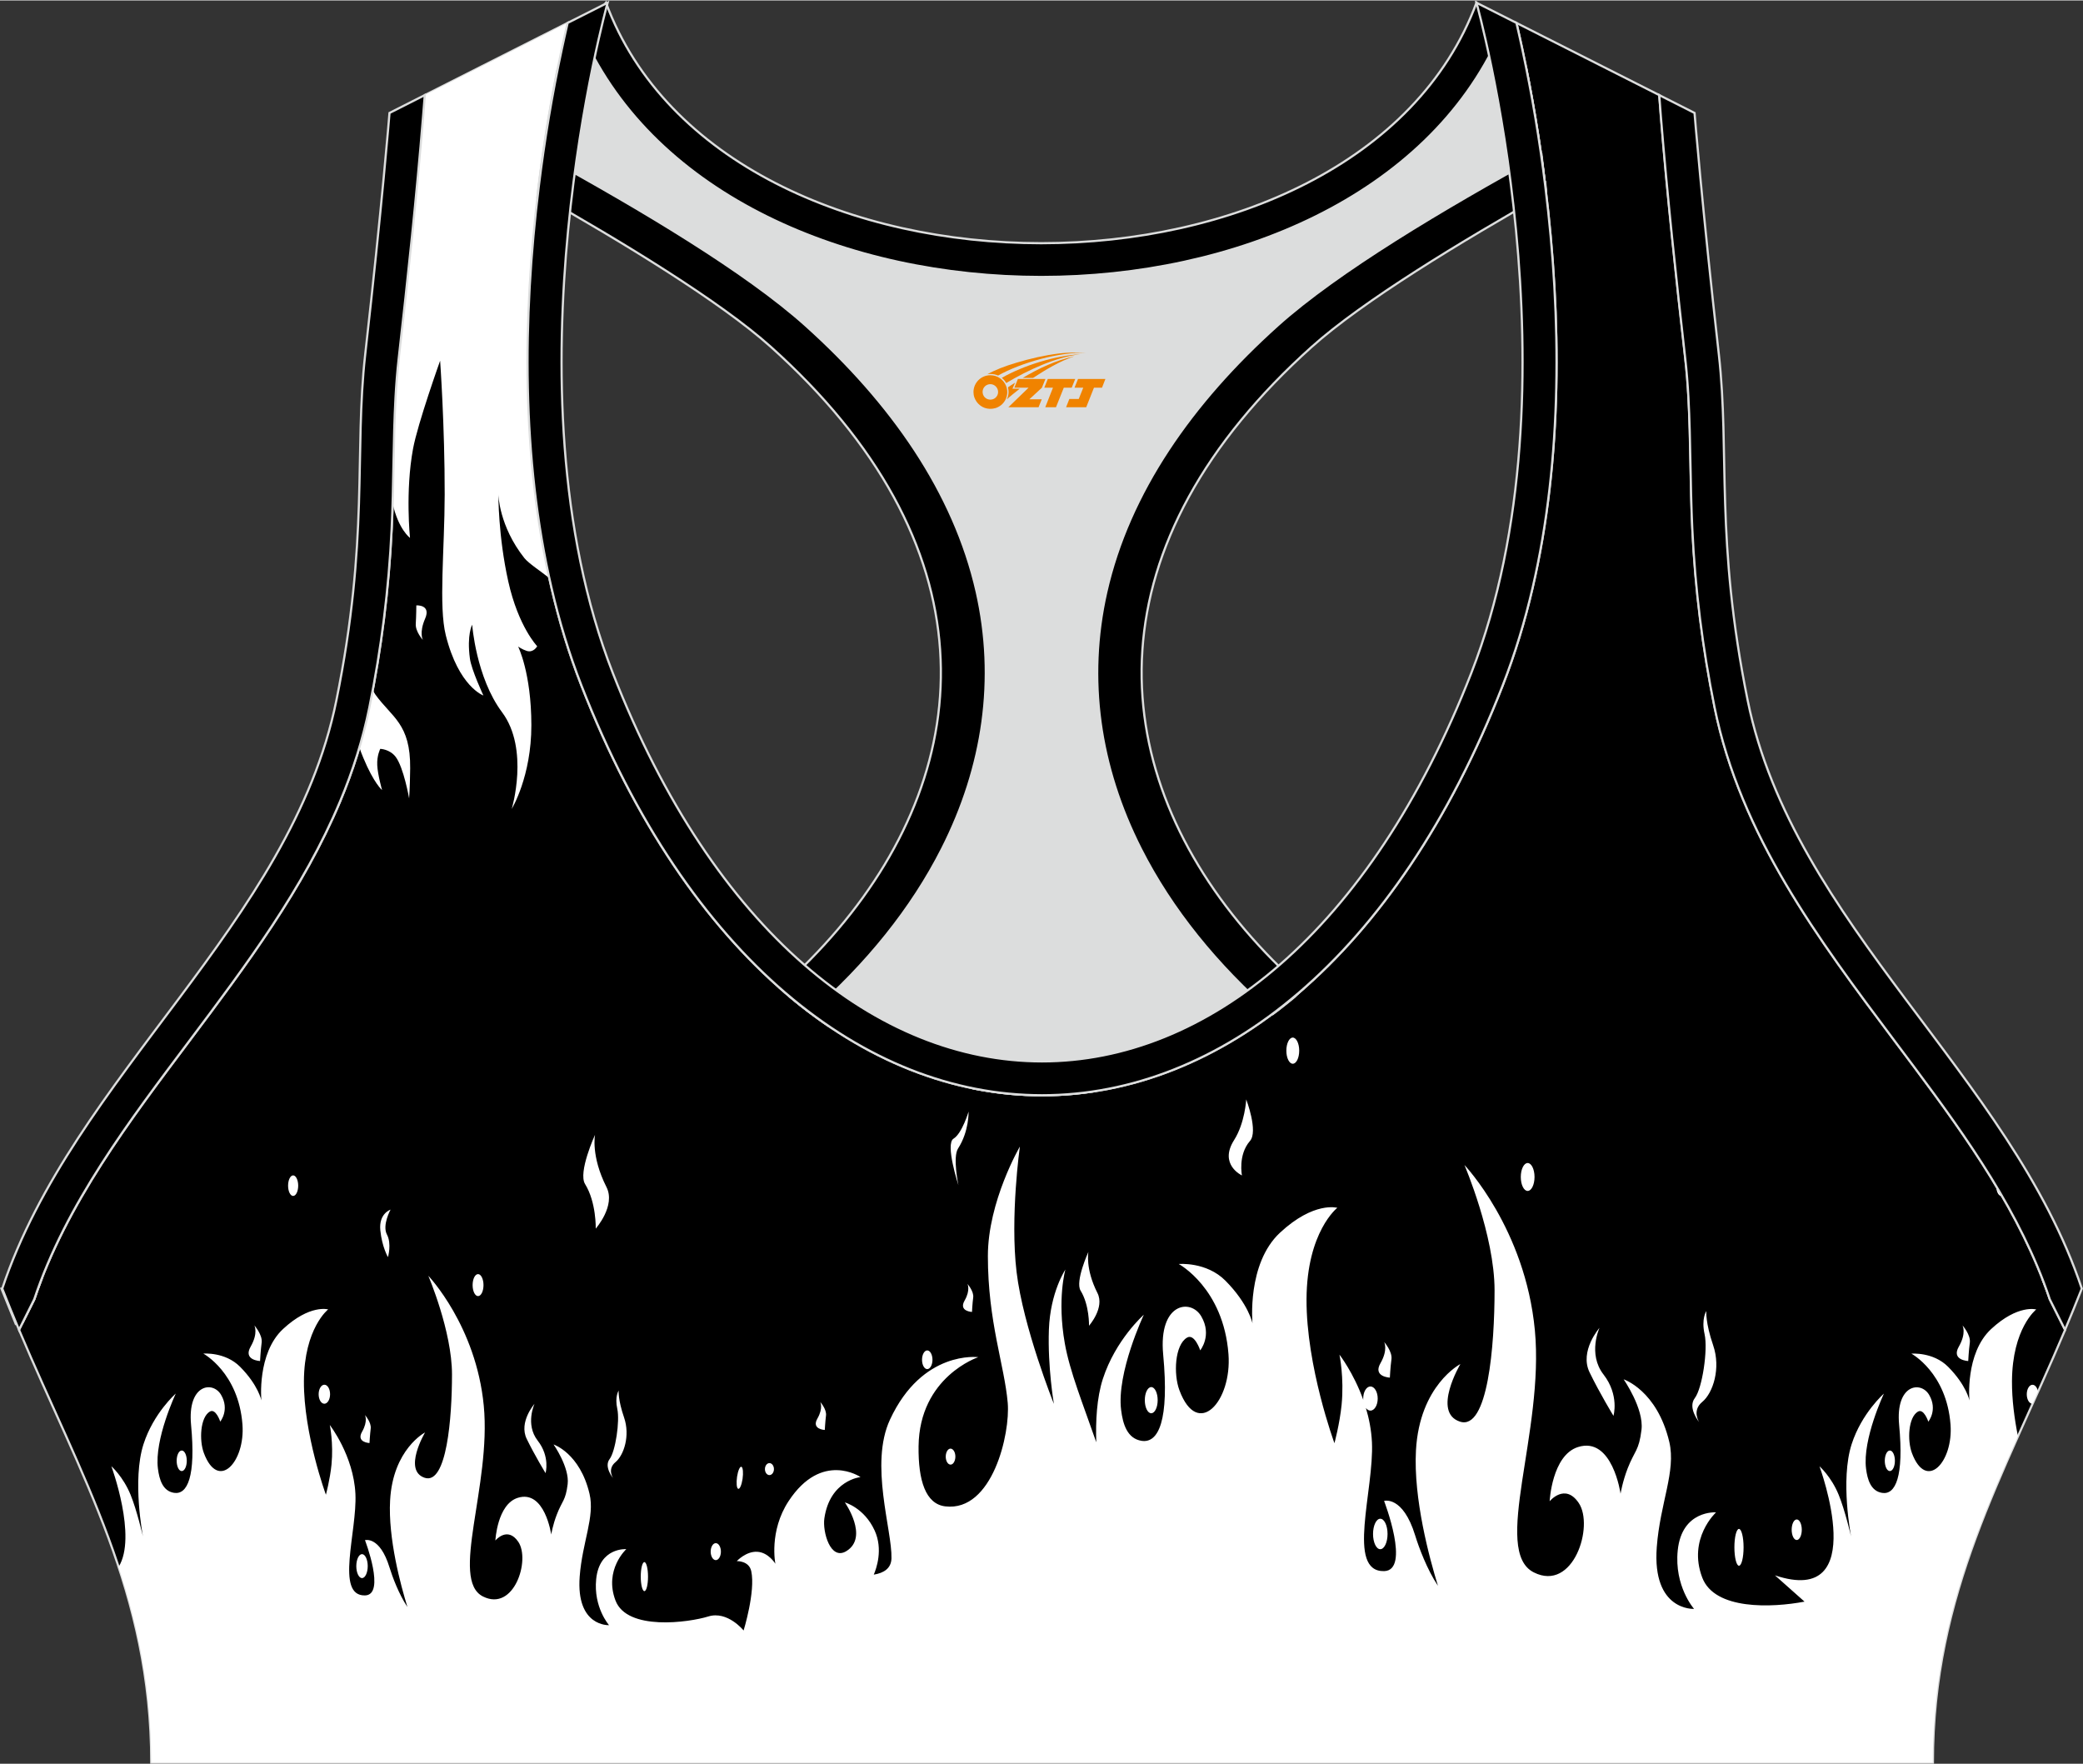
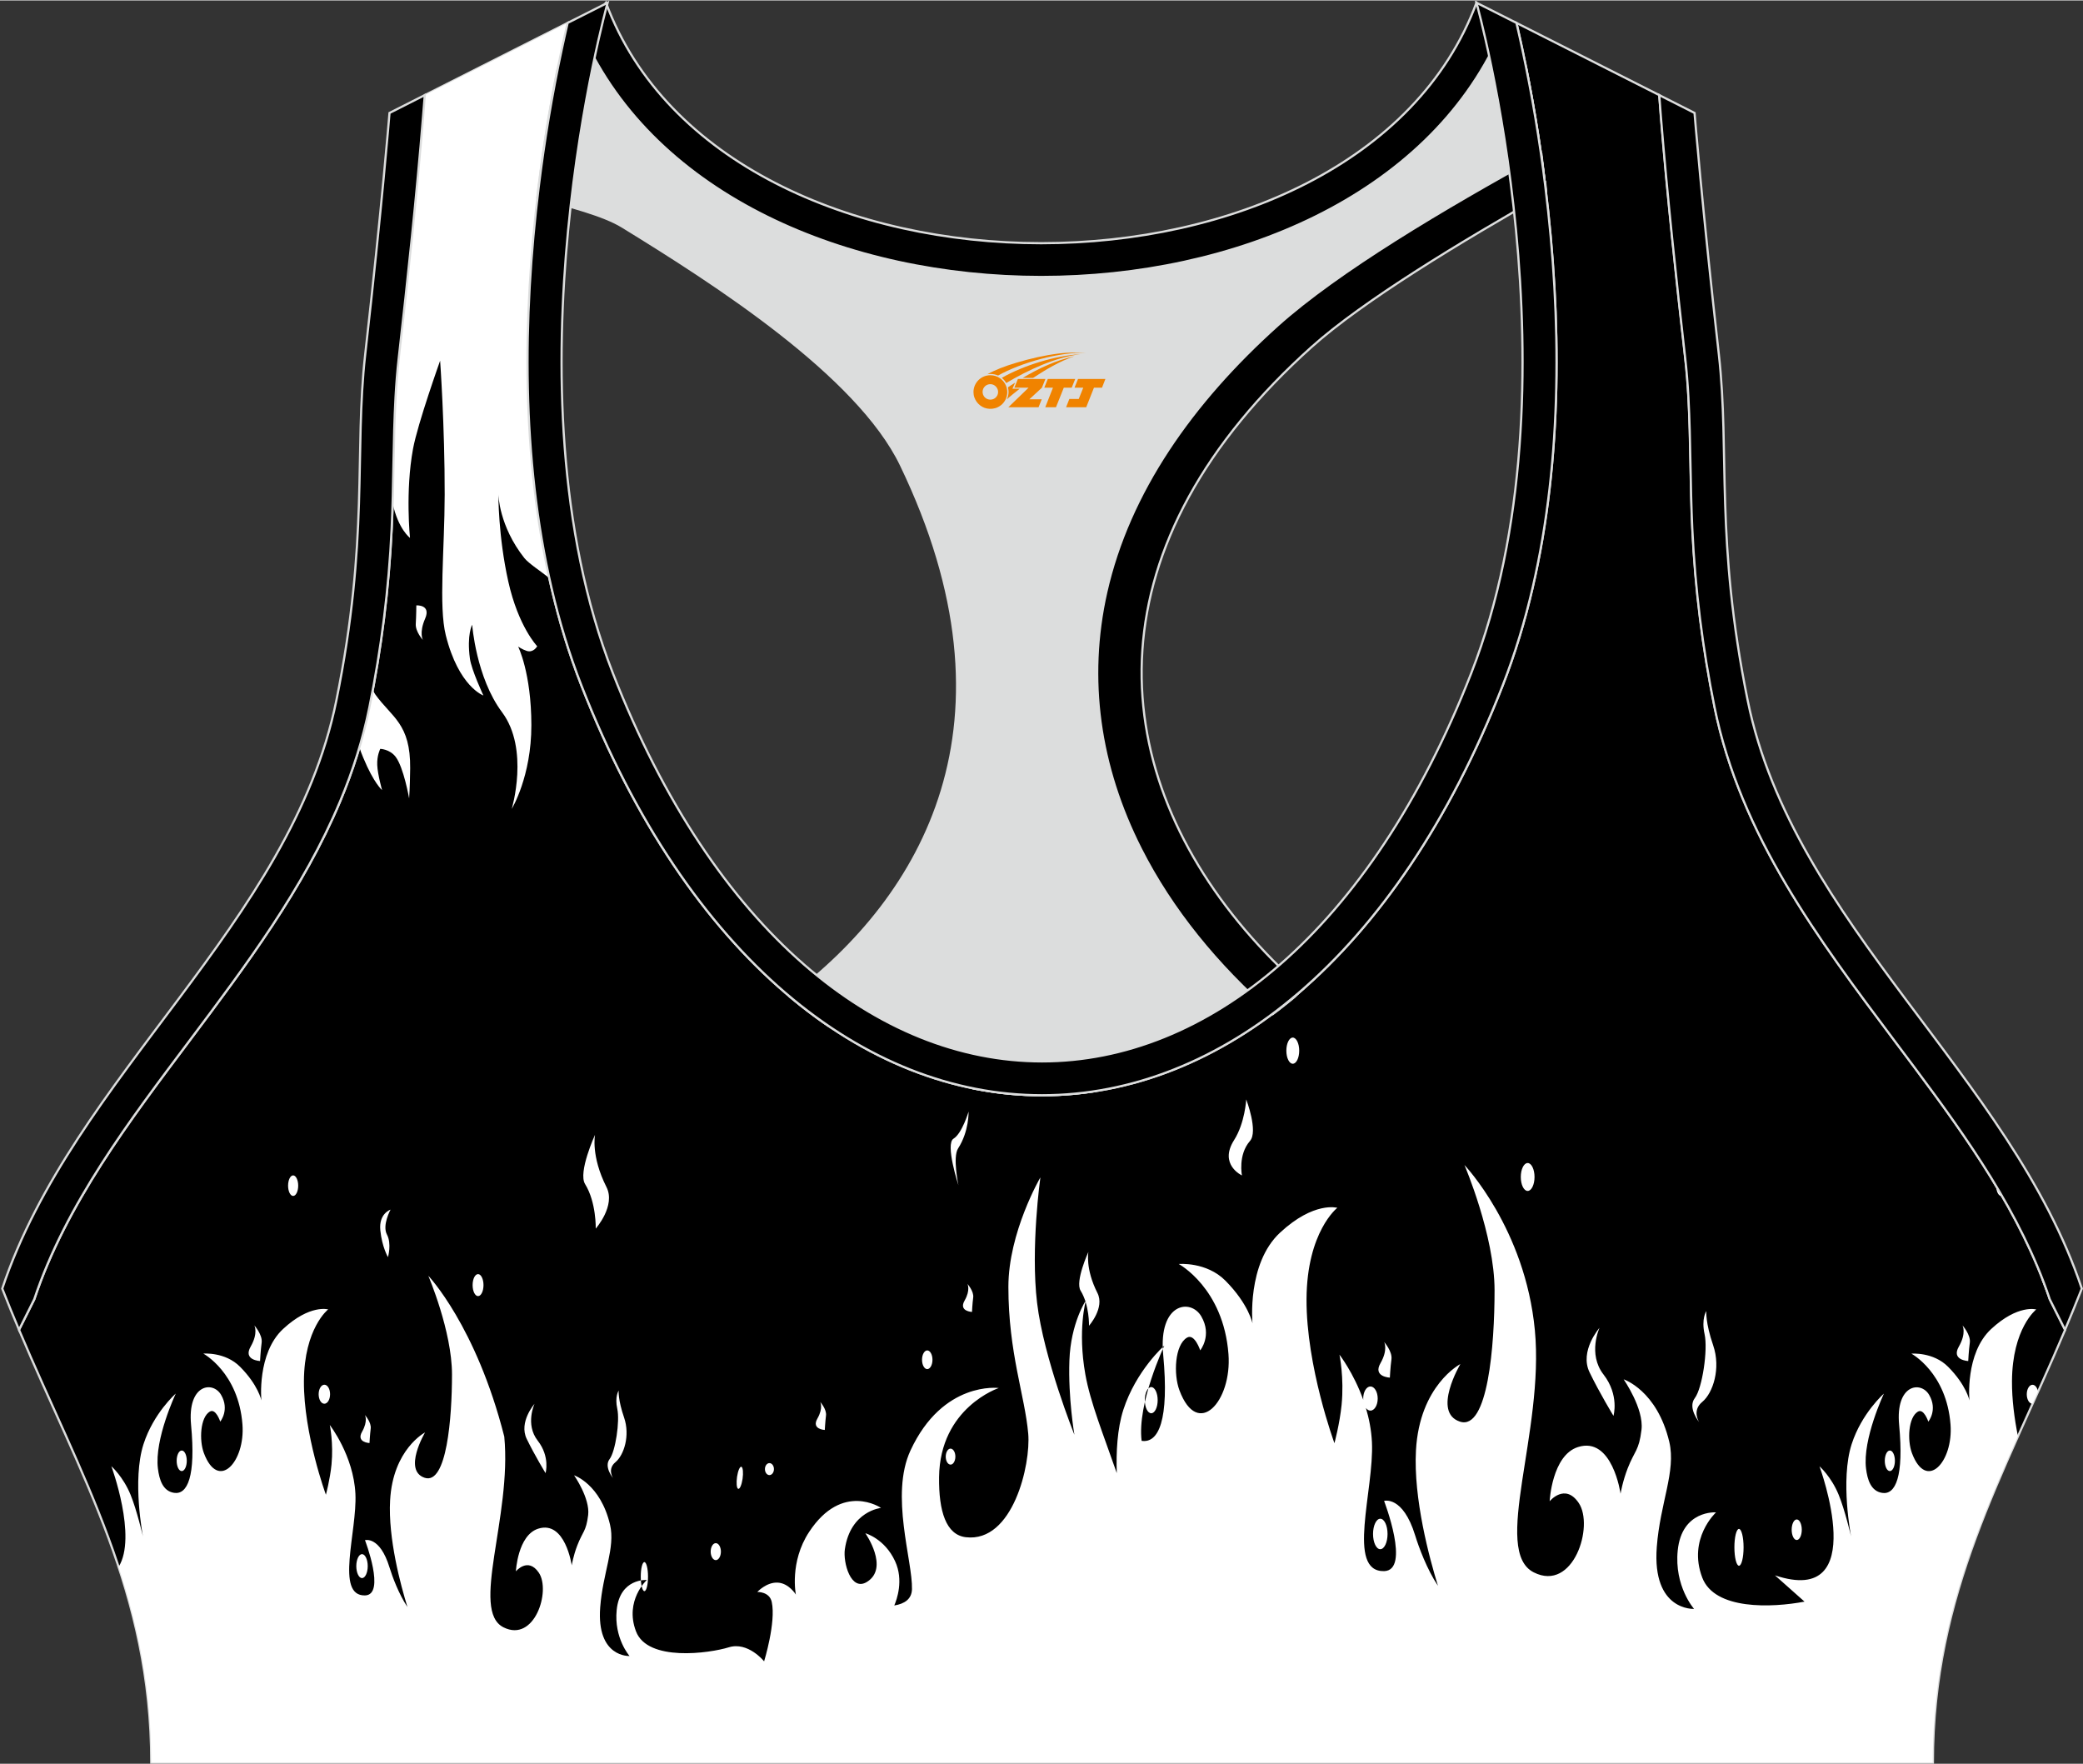
<svg xmlns="http://www.w3.org/2000/svg" version="1.1" id="图层_1" x="0px" y="0px" width="378.8px" height="320.8px" viewBox="0 0 378.95 320.77" enable-background="new 0 0 378.95 320.77" xml:space="preserve">
  <rect x="0" y="0" width="378.95" height="320.77" fill="#333333" stroke="none" />
  <g>
    <path fill-rule="evenodd" clip-rule="evenodd" stroke="#DCDDDD" stroke-width="0.4" stroke-miterlimit="22.926" d="M275.88,4.09   l25.98,13.13l0.3,3.74c1.19,14.71,2.78,29.47,4.44,44.13c0.27,2.35,0.45,4.72,0.58,7.08c0.43,7.96,0.33,15.95,0.71,23.93   c0.52,11,1.86,21.69,4.05,32.49c4.72,23.22,18.82,42.1,32.73,60.65c9.62,12.83,19.79,26.21,26.01,41.09   c0.82,1.96,1.57,3.94,2.24,5.95l2.78,5.55c-11.28,26.72-24.06,47.88-24.06,78.74H189.83h-0.52H27.52   c0-30.86-12.78-52.02-24.06-78.74l2.78-5.55c5.76-17.31,17.41-32.6,28.24-47.04c10.28-13.7,20.75-27.66,27.41-43.56   c2.31-5.52,4.13-11.22,5.32-17.09c2.19-10.79,3.53-21.49,4.05-32.49c0.38-7.97,0.28-15.97,0.71-23.93   c0.13-2.37,0.31-4.73,0.58-7.08c1.66-14.66,3.25-29.42,4.44-44.13l0.3-3.74l25.98-13.13c-0.37,1.57-0.71,3.15-1.05,4.71   c-1.78,8.29-3.18,16.69-4.21,25.1c-2.93,23.86-3.13,49.43,2.32,72.94c1.4,6.05,3.2,12.02,5.46,17.81   c38.8,99.35,128.77,99.35,167.57,0c2.26-5.79,4.06-11.76,5.46-17.81c5.45-23.5,5.26-49.08,2.32-72.94   c-1.03-8.41-2.43-16.81-4.21-25.1C276.59,7.24,276.25,5.67,275.88,4.09z" />
    <g>
-       <path fill-rule="evenodd" clip-rule="evenodd" fill="#FFFFFF" d="M367.11,261.19c-0.63-3.15-1.1-6.65-1.08-9.99    c0.05-9.66,4.41-13.07,4.41-13.07s-3.33-0.96-8.2,3.56c-4.78,4.44-3.95,12.99-3.95,12.99s-0.54-2.75-3.87-6.11    c-2.72-2.75-6.69-2.4-6.69-2.4s6.41,3.44,7.12,12.91c0.51,6.75-4.38,12.21-7.02,5.18c-0.87-2.33-0.67-6.5,1.08-7.54    c1.09-0.65,1.9,1.82,1.9,1.82s1.75-2.13,0.15-4.87c-1.51-2.59-6.15-1.93-5.46,5.45c0.89,9.45-0.67,12.75-3.08,12.38    c-2.07-0.32-2.69-2.42-2.94-4.42c-0.67-5.33,3.25-13.64,3.25-13.64s-4.05,3.55-5.87,9.2c-2.11,6.56-0.1,16.78-0.1,16.78    s-1.12-4.81-2.26-7.58c-1.36-3.32-3.49-5.18-3.49-5.18s9.51,25.73-8.1,19.84l5.38,4.78c-5.93,1.12-16.36,1.57-18.61-4.38    c-2.69-7.09,2.51-11.86,2.51-11.86s-6.22-0.46-6.97,6.93c-0.66,6.53,2.97,10.63,2.97,10.63s-7.66,0.44-6.78-11.25    c0.6-8.01,3.53-13.79,2.28-19.11c-2.22-9.41-8.31-11.4-8.31-11.4s3.71,5.32,3.25,9.17s-1.25,3.78-2.51,7.01    c-0.94,2.42-1.3,4.62-1.3,4.62s-1.48-10.48-7.75-8.48c-4.74,1.51-5.15,9.86-5.15,9.86s2.79-3.39,5.29,0.31    c2.83,4.18-0.97,16.26-8.17,12.63c-7.7-3.87,1.95-25.58,0.19-44.06c-1.76-18.49-12.81-30.05-12.81-30.05s5.48,12.79,5.48,22.8    c0,10.01-1.21,25.58-6.31,23.88c-5.11-1.69,0.09-10.47,0.09-10.47s-7.43,3.85-8.08,15.71c-0.48,8.79,2.45,19.61,4,24.63    c-1.99-2.97-3.48-7-4.14-9.15c-2.25-7.32-5.66-6.29-5.66-6.29s4.88,12.66,0,12.77c-6.93,0.15-1.79-14.73-2.21-23.47    c-0.11-2.21-0.53-4.31-1.1-6.21c0.23,0.3,0.51,0.48,0.83,0.48c0.73,0,1.32-0.98,1.32-2.19s-0.59-2.2-1.32-2.2    c-0.73,0-1.32,0.98-1.32,2.2c0,0.08,0,0.16,0.01,0.23c-1.76-4.92-4.33-8.22-4.33-8.22s0.88,4.17,0.39,9.14    c-0.34,3.4-1.3,6.97-1.3,6.97s-5.14-13.95-5.08-26.22c0.07-12.28,5.6-16.6,5.6-16.6s-4.23-1.23-10.42,4.52    c-6.07,5.64-5.01,16.5-5.01,16.5s-0.68-3.48-4.92-7.76c-3.46-3.49-8.5-3.04-8.5-3.04s8.14,4.37,9.05,16.4    c0.65,8.58-5.57,15.52-8.92,6.58c-1.11-2.96-0.85-8.25,1.37-9.58c1.38-0.83,2.41,2.31,2.41,2.31s2.22-2.71,0.19-6.19    c-1.92-3.29-7.81-2.45-6.93,6.93c1.13,12.01-0.85,16.19-3.92,15.72c-2.63-0.4-3.42-3.08-3.73-5.61    c-0.85-6.78,4.13-17.33,4.13-17.33s-5.14,4.52-7.46,11.69c-1.11,3.46-1.32,7.71-1.19,11.51c-2.42-6.96-4.81-12.84-5.72-17.96    c-1.44-8.1,0.1-13.46,0.1-13.46s-2.76,4.11-3,10.94c-0.24,6.84,0.91,13.5,0.91,13.5s-5.59-13.94-6.79-24s0.6-22.81,0.6-22.81    s-5.82,9.98-5.82,19.91c0,12,3.01,19.81,3.61,26.71c0.48,5.55-2.76,19.86-11.36,18.83c-3.58-0.43-4.93-4.69-4.86-10.92    c0.15-12.68,10.86-16.22,10.86-16.22s-10.16-1.35-16.06,11.36c-3.76,8.1,0.41,20.12,0.27,25.24c-0.05,1.8-1.35,2.66-3.22,2.96    c0.46-1.06,1.74-4.6,0.15-8.05c-1.9-4.13-5.41-5.09-5.41-5.09s4.42,6.3,0.29,8.85c-2.94,1.82-4.37-3.55-4.02-5.94    c1.01-6.97,6.58-7.52,6.58-7.52s-7.04-4.82-13.08,4.37c-3.62,5.5-2.41,11.4-2.41,11.4s-1.24-2.06-3.29-2.18    c-2.05-0.12-3.73,1.7-3.73,1.7s2.22-0.09,2.63,1.82c0.8,3.7-1.39,10.8-1.39,10.8s-2.92-3.64-6.43-2.55    c-3.51,1.09-14.77,2.67-16.88-2.91c-2.12-5.58,1.97-9.34,1.97-9.34s-4.9-0.36-5.48,5.46c-0.52,5.14,2.34,8.37,2.34,8.37    s-6.03,0.34-5.34-8.85c0.48-6.31,2.78-10.85,1.79-15.04c-1.75-7.41-6.54-8.98-6.54-8.98s2.92,4.18,2.56,7.22    c-0.37,3.03-0.99,2.97-1.97,5.52c-0.74,1.9-1.02,3.64-1.02,3.64s-1.17-8.24-6.1-6.67c-3.73,1.19-4.06,7.76-4.06,7.76    s2.19-2.67,4.17,0.24c2.23,3.29-0.77,12.79-6.43,9.94c-6.06-3.05,1.54-20.13,0.15-34.69C86.62,241.1,77.92,232,77.92,232    s4.31,10.07,4.31,17.95s-0.95,20.13-4.97,18.8c-4.02-1.34,0.07-8.25,0.07-8.25s-5.85,3.03-6.36,12.37    c-0.38,6.92,1.93,15.44,3.15,19.38c-1.57-2.34-2.74-5.51-3.26-7.2c-1.77-5.76-4.46-4.95-4.46-4.95s3.84,9.97,0,10.05    c-5.46,0.11-1.41-11.6-1.74-18.48c-0.34-6.98-4.66-12.52-4.66-12.52s0.69,3.28,0.31,7.19c-0.26,2.68-1.02,5.49-1.02,5.49    s-4.05-10.98-4-20.64c0.05-9.66,4.41-13.07,4.41-13.07s-3.33-0.96-8.2,3.56c-4.78,4.44-3.95,12.99-3.95,12.99    s-0.54-2.75-3.87-6.11c-2.72-2.75-6.69-2.4-6.69-2.4s6.41,3.44,7.12,12.91c0.51,6.75-4.38,12.21-7.02,5.18    c-0.87-2.33-0.67-6.5,1.08-7.54c1.09-0.65,1.9,1.82,1.9,1.82s1.75-2.13,0.15-4.87c-1.51-2.59-6.15-1.93-5.46,5.45    c0.89,9.45-0.67,12.75-3.09,12.38c-2.07-0.32-2.69-2.42-2.94-4.42c-0.67-5.33,3.25-13.64,3.25-13.64s-4.05,3.55-5.87,9.2    c-2.11,6.56-0.1,16.78-0.1,16.78s-1.12-4.81-2.26-7.58c-1.36-3.32-3.49-5.18-3.49-5.18s4.75,12.86,1.31,18.32    c3.58,10.88,5.94,22.34,5.94,35.59H189.3h0.52h161.79C351.62,297.47,358.78,279.81,367.11,261.19L367.11,261.19z M363.16,215.67    c0.36,0.6,0.71,1.19,1.06,1.79c-0.04,0.01-0.09,0.02-0.14,0.02C363.58,217.48,363.17,216.67,363.16,215.67L363.16,215.67z     M370.76,253.07l-1,2.22l0,0c-0.57,0-1.04-0.77-1.04-1.73c0-0.95,0.47-1.73,1.04-1.73C370.24,251.83,370.64,252.35,370.76,253.07    L370.76,253.07z M33.98,265.66c0,1.03-0.41,1.87-0.92,1.87s-0.92-0.84-0.92-1.87s0.41-1.87,0.92-1.87    C33.57,263.78,33.98,264.62,33.98,265.66L33.98,265.66z M54.25,215.61c0,1.03-0.41,1.87-0.92,1.87s-0.92-0.84-0.92-1.87    s0.41-1.87,0.92-1.87C53.83,213.74,54.25,214.58,54.25,215.61L54.25,215.61z M150.05,260.05c0,0-2.47-0.1-1.35-2.06    s0.52-3.04,0.52-3.04s1.2,1.34,1.05,2.48C150.13,258.56,150.05,260.05,150.05,260.05L150.05,260.05z M176.83,238.58    c0,0-2.47-0.1-1.35-2.06c1.12-1.96,0.52-3.04,0.52-3.04s1.2,1.34,1.05,2.47C176.9,237.08,176.83,238.58,176.83,238.58    L176.83,238.58z M67.22,262.43c0,0-2.47-0.1-1.35-2.06s0.52-3.04,0.52-3.04s1.2,1.34,1.05,2.47    C67.3,260.94,67.22,262.43,67.22,262.43L67.22,262.43z M47.31,247.51c0,0-3.14-0.13-1.71-2.62c1.43-2.49,0.67-3.86,0.67-3.86    s1.52,1.7,1.33,3.14C47.41,245.61,47.31,247.51,47.31,247.51L47.31,247.51z M344.73,265.66c0,1.03-0.41,1.87-0.92,1.87    s-0.92-0.84-0.92-1.87s0.41-1.87,0.92-1.87C344.32,263.78,344.73,264.62,344.73,265.66L344.73,265.66z M327.79,278.2    c0,1.03-0.41,1.87-0.92,1.87s-0.92-0.84-0.92-1.87s0.41-1.87,0.92-1.87C327.38,276.33,327.79,277.17,327.79,278.2L327.79,278.2z     M210.61,254.63c0,1.31-0.52,2.38-1.17,2.38s-1.17-1.06-1.17-2.38c0-1.31,0.52-2.38,1.17-2.38    C210.09,252.25,210.61,253.32,210.61,254.63L210.61,254.63z M236.36,191.05c0,1.31-0.52,2.38-1.17,2.38s-1.17-1.06-1.17-2.38    c0-1.31,0.52-2.38,1.17-2.38C235.83,188.68,236.36,189.74,236.36,191.05L236.36,191.05z M358.07,247.51c0,0-3.14-0.13-1.71-2.62    c1.43-2.49,0.67-3.86,0.67-3.86s1.52,1.7,1.33,3.14C358.16,245.61,358.07,247.51,358.07,247.51L358.07,247.51z M252.85,250.53    c0,0-3.14-0.13-1.71-2.62c1.43-2.49,0.67-3.86,0.67-3.86s1.52,1.7,1.33,3.14C252.94,248.64,252.85,250.53,252.85,250.53    L252.85,250.53z M198.12,241.09c0,0,0.09-3.76-1.53-6.38c-1.04-1.68,1.42-7.06,1.42-7.06s-0.61,3.04,1.64,7.48    C201.02,237.82,198.12,241.09,198.12,241.09L198.12,241.09z M70.58,228.61c0,0-1.08-1.82-1.39-4.88s1.86-3.76,1.86-3.76    s-1.55,2.82-0.66,4.52C71.29,226.18,70.58,228.61,70.58,228.61L70.58,228.61z M99.25,267.9c0,0-1.95-3.18-3.43-6.23    c-1.48-3.05,1.42-6.37,1.42-6.37s-1.73,3.73,0.58,6.69C100.12,264.94,99.25,267.9,99.25,267.9L99.25,267.9z M111.53,268.81    c0,0-1.7-2.05-0.63-3.46s1.89-6.91,1.4-9.14c-0.49-2.23,0.25-3.32,0.25-3.32s-0.14,1.64,0.99,4.91c1.12,3.27-0.03,6.82-1.56,8.1    C110.43,267.17,111.53,268.81,111.53,268.81L111.53,268.81z M64.82,284.82c0-1.2,0.47-2.18,1.04-2.18s1.04,0.98,1.04,2.18    c0,1.2-0.47,2.18-1.04,2.18S64.82,286.02,64.82,284.82L64.82,284.82z M57.97,253.55c0-0.95,0.47-1.73,1.04-1.73    c0.58,0,1.04,0.77,1.04,1.73c0,0.96-0.47,1.73-1.04,1.73C58.43,255.28,57.97,254.51,57.97,253.55L57.97,253.55z M85.98,233.7    c0-1.11,0.44-2,0.99-2c0.54,0,0.99,0.89,0.99,2c0,1.1-0.44,2-0.99,2C86.42,235.7,85.98,234.8,85.98,233.7L85.98,233.7z     M116.57,286.73c0-1.46,0.29-2.64,0.66-2.64c0.36,0,0.66,1.18,0.66,2.64c0,1.46-0.29,2.64-0.66,2.64    C116.87,289.37,116.57,288.19,116.57,286.73L116.57,286.73z M129.29,282.18c0-0.85,0.42-1.54,0.93-1.54s0.93,0.69,0.93,1.54    c0,0.86-0.42,1.55-0.93,1.55S129.29,283.03,129.29,282.18L129.29,282.18z M139.16,267.17c0-0.6,0.37-1.09,0.82-1.09    c0.45,0,0.82,0.49,0.82,1.09s-0.37,1.09-0.82,1.09C139.52,268.26,139.16,267.77,139.16,267.17L139.16,267.17z M167.74,247.28    c0-0.94,0.43-1.7,0.95-1.7s0.95,0.76,0.95,1.7s-0.43,1.7-0.95,1.7C168.16,248.98,167.74,248.22,167.74,247.28L167.74,247.28z     M134.09,268.55c0.17-1.11,0.52-1.91,0.8-1.8c0.27,0.11,0.36,1.1,0.2,2.21c-0.17,1.11-0.52,1.91-0.8,1.79    C134.01,270.65,133.93,269.66,134.09,268.55L134.09,268.55z M172.08,264.55c0.12-0.78,0.59-1.26,1.06-1.06s0.76,0.98,0.64,1.76    s-0.59,1.26-1.06,1.06C172.25,266.12,171.96,265.33,172.08,264.55L172.08,264.55z M174.36,215.53c0,0-2.45-7.52-0.89-8.47    s2.74-4.93,2.74-4.93s0.11,3.59-1.91,6.71C173.28,210.41,174.36,215.53,174.36,215.53L174.36,215.53z M108.38,223.42    c0,0,0.12-4.78-1.94-8.1c-1.32-2.13,1.81-8.97,1.81-8.97s-0.78,3.86,2.08,9.51C112.06,219.26,108.38,223.42,108.38,223.42    L108.38,223.42z M225.94,213.75c0,0-4.26-1.97-1.43-6.43c1.99-3.13,2.21-7.4,2.21-7.4s2.22,5.81,0.68,7.56    C225.19,210.02,225.94,213.75,225.94,213.75L225.94,213.75z M293.53,257.48c0,0-2.47-4.04-4.35-7.92    c-1.88-3.87,1.81-8.09,1.81-8.09s-2.19,4.74,0.73,8.49C294.64,253.73,293.53,257.48,293.53,257.48L293.53,257.48z M309.13,258.64    c0,0-2.16-2.6-0.8-4.39c1.36-1.79,2.4-8.78,1.78-11.61c-0.63-2.83,0.31-4.22,0.31-4.22s-0.18,2.08,1.25,6.24    s-0.03,8.67-1.98,10.28C307.73,256.55,309.13,258.64,309.13,258.64L309.13,258.64z M249.79,278.97c0-1.53,0.59-2.77,1.32-2.77    c0.73,0,1.32,1.24,1.32,2.77s-0.59,2.77-1.32,2.77C250.38,281.75,249.79,280.51,249.79,278.97L249.79,278.97z M276.67,214.03    c0-1.4,0.56-2.54,1.25-2.54s1.25,1.14,1.25,2.54s-0.56,2.54-1.25,2.54S276.67,215.44,276.67,214.03L276.67,214.03z M315.53,281.4    c0-1.85,0.37-3.35,0.83-3.35s0.84,1.5,0.84,3.35s-0.37,3.35-0.84,3.35C315.91,284.75,315.53,283.25,315.53,281.4z" />
+       <path fill-rule="evenodd" clip-rule="evenodd" fill="#FFFFFF" d="M367.11,261.19c-0.63-3.15-1.1-6.65-1.08-9.99    c0.05-9.66,4.41-13.07,4.41-13.07s-3.33-0.96-8.2,3.56c-4.78,4.44-3.95,12.99-3.95,12.99s-0.54-2.75-3.87-6.11    c-2.72-2.75-6.69-2.4-6.69-2.4s6.41,3.44,7.12,12.91c0.51,6.75-4.38,12.21-7.02,5.18c-0.87-2.33-0.67-6.5,1.08-7.54    c1.09-0.65,1.9,1.82,1.9,1.82s1.75-2.13,0.15-4.87c-1.51-2.59-6.15-1.93-5.46,5.45c0.89,9.45-0.67,12.75-3.08,12.38    c-2.07-0.32-2.69-2.42-2.94-4.42c-0.67-5.33,3.25-13.64,3.25-13.64s-4.05,3.55-5.87,9.2c-2.11,6.56-0.1,16.78-0.1,16.78    s-1.12-4.81-2.26-7.58c-1.36-3.32-3.49-5.18-3.49-5.18s9.51,25.73-8.1,19.84l5.38,4.78c-5.93,1.12-16.36,1.57-18.61-4.38    c-2.69-7.09,2.51-11.86,2.51-11.86s-6.22-0.46-6.97,6.93c-0.66,6.53,2.97,10.63,2.97,10.63s-7.66,0.44-6.78-11.25    c0.6-8.01,3.53-13.79,2.28-19.11c-2.22-9.41-8.31-11.4-8.31-11.4s3.71,5.32,3.25,9.17s-1.25,3.78-2.51,7.01    c-0.94,2.42-1.3,4.62-1.3,4.62s-1.48-10.48-7.75-8.48c-4.74,1.51-5.15,9.86-5.15,9.86s2.79-3.39,5.29,0.31    c2.83,4.18-0.97,16.26-8.17,12.63c-7.7-3.87,1.95-25.58,0.19-44.06c-1.76-18.49-12.81-30.05-12.81-30.05s5.48,12.79,5.48,22.8    c0,10.01-1.21,25.58-6.31,23.88c-5.11-1.69,0.09-10.47,0.09-10.47s-7.43,3.85-8.08,15.71c-0.48,8.79,2.45,19.61,4,24.63    c-1.99-2.97-3.48-7-4.14-9.15c-2.25-7.32-5.66-6.29-5.66-6.29s4.88,12.66,0,12.77c-6.93,0.15-1.79-14.73-2.21-23.47    c-0.11-2.21-0.53-4.31-1.1-6.21c0.23,0.3,0.51,0.48,0.83,0.48c0.73,0,1.32-0.98,1.32-2.19s-0.59-2.2-1.32-2.2    c-0.73,0-1.32,0.98-1.32,2.2c0,0.08,0,0.16,0.01,0.23c-1.76-4.92-4.33-8.22-4.33-8.22s0.88,4.17,0.39,9.14    c-0.34,3.4-1.3,6.97-1.3,6.97s-5.14-13.95-5.08-26.22c0.07-12.28,5.6-16.6,5.6-16.6s-4.23-1.23-10.42,4.52    c-6.07,5.64-5.01,16.5-5.01,16.5s-0.68-3.48-4.92-7.76c-3.46-3.49-8.5-3.04-8.5-3.04s8.14,4.37,9.05,16.4    c0.65,8.58-5.57,15.52-8.92,6.58c-1.11-2.96-0.85-8.25,1.37-9.58c1.38-0.83,2.41,2.31,2.41,2.31s2.22-2.71,0.19-6.19    c-1.92-3.29-7.81-2.45-6.93,6.93c1.13,12.01-0.85,16.19-3.92,15.72c-0.85-6.78,4.13-17.33,4.13-17.33s-5.14,4.52-7.46,11.69c-1.11,3.46-1.32,7.71-1.19,11.51c-2.42-6.96-4.81-12.84-5.72-17.96    c-1.44-8.1,0.1-13.46,0.1-13.46s-2.76,4.11-3,10.94c-0.24,6.84,0.91,13.5,0.91,13.5s-5.59-13.94-6.79-24s0.6-22.81,0.6-22.81    s-5.82,9.98-5.82,19.91c0,12,3.01,19.81,3.61,26.71c0.48,5.55-2.76,19.86-11.36,18.83c-3.58-0.43-4.93-4.69-4.86-10.92    c0.15-12.68,10.86-16.22,10.86-16.22s-10.16-1.35-16.06,11.36c-3.76,8.1,0.41,20.12,0.27,25.24c-0.05,1.8-1.35,2.66-3.22,2.96    c0.46-1.06,1.74-4.6,0.15-8.05c-1.9-4.13-5.41-5.09-5.41-5.09s4.42,6.3,0.29,8.85c-2.94,1.82-4.37-3.55-4.02-5.94    c1.01-6.97,6.58-7.52,6.58-7.52s-7.04-4.82-13.08,4.37c-3.62,5.5-2.41,11.4-2.41,11.4s-1.24-2.06-3.29-2.18    c-2.05-0.12-3.73,1.7-3.73,1.7s2.22-0.09,2.63,1.82c0.8,3.7-1.39,10.8-1.39,10.8s-2.92-3.64-6.43-2.55    c-3.51,1.09-14.77,2.67-16.88-2.91c-2.12-5.58,1.97-9.34,1.97-9.34s-4.9-0.36-5.48,5.46c-0.52,5.14,2.34,8.37,2.34,8.37    s-6.03,0.34-5.34-8.85c0.48-6.31,2.78-10.85,1.79-15.04c-1.75-7.41-6.54-8.98-6.54-8.98s2.92,4.18,2.56,7.22    c-0.37,3.03-0.99,2.97-1.97,5.52c-0.74,1.9-1.02,3.64-1.02,3.64s-1.17-8.24-6.1-6.67c-3.73,1.19-4.06,7.76-4.06,7.76    s2.19-2.67,4.17,0.24c2.23,3.29-0.77,12.79-6.43,9.94c-6.06-3.05,1.54-20.13,0.15-34.69C86.62,241.1,77.92,232,77.92,232    s4.31,10.07,4.31,17.95s-0.95,20.13-4.97,18.8c-4.02-1.34,0.07-8.25,0.07-8.25s-5.85,3.03-6.36,12.37    c-0.38,6.92,1.93,15.44,3.15,19.38c-1.57-2.34-2.74-5.51-3.26-7.2c-1.77-5.76-4.46-4.95-4.46-4.95s3.84,9.97,0,10.05    c-5.46,0.11-1.41-11.6-1.74-18.48c-0.34-6.98-4.66-12.52-4.66-12.52s0.69,3.28,0.31,7.19c-0.26,2.68-1.02,5.49-1.02,5.49    s-4.05-10.98-4-20.64c0.05-9.66,4.41-13.07,4.41-13.07s-3.33-0.96-8.2,3.56c-4.78,4.44-3.95,12.99-3.95,12.99    s-0.54-2.75-3.87-6.11c-2.72-2.75-6.69-2.4-6.69-2.4s6.41,3.44,7.12,12.91c0.51,6.75-4.38,12.21-7.02,5.18    c-0.87-2.33-0.67-6.5,1.08-7.54c1.09-0.65,1.9,1.82,1.9,1.82s1.75-2.13,0.15-4.87c-1.51-2.59-6.15-1.93-5.46,5.45    c0.89,9.45-0.67,12.75-3.09,12.38c-2.07-0.32-2.69-2.42-2.94-4.42c-0.67-5.33,3.25-13.64,3.25-13.64s-4.05,3.55-5.87,9.2    c-2.11,6.56-0.1,16.78-0.1,16.78s-1.12-4.81-2.26-7.58c-1.36-3.32-3.49-5.18-3.49-5.18s4.75,12.86,1.31,18.32    c3.58,10.88,5.94,22.34,5.94,35.59H189.3h0.52h161.79C351.62,297.47,358.78,279.81,367.11,261.19L367.11,261.19z M363.16,215.67    c0.36,0.6,0.71,1.19,1.06,1.79c-0.04,0.01-0.09,0.02-0.14,0.02C363.58,217.48,363.17,216.67,363.16,215.67L363.16,215.67z     M370.76,253.07l-1,2.22l0,0c-0.57,0-1.04-0.77-1.04-1.73c0-0.95,0.47-1.73,1.04-1.73C370.24,251.83,370.64,252.35,370.76,253.07    L370.76,253.07z M33.98,265.66c0,1.03-0.41,1.87-0.92,1.87s-0.92-0.84-0.92-1.87s0.41-1.87,0.92-1.87    C33.57,263.78,33.98,264.62,33.98,265.66L33.98,265.66z M54.25,215.61c0,1.03-0.41,1.87-0.92,1.87s-0.92-0.84-0.92-1.87    s0.41-1.87,0.92-1.87C53.83,213.74,54.25,214.58,54.25,215.61L54.25,215.61z M150.05,260.05c0,0-2.47-0.1-1.35-2.06    s0.52-3.04,0.52-3.04s1.2,1.34,1.05,2.48C150.13,258.56,150.05,260.05,150.05,260.05L150.05,260.05z M176.83,238.58    c0,0-2.47-0.1-1.35-2.06c1.12-1.96,0.52-3.04,0.52-3.04s1.2,1.34,1.05,2.47C176.9,237.08,176.83,238.58,176.83,238.58    L176.83,238.58z M67.22,262.43c0,0-2.47-0.1-1.35-2.06s0.52-3.04,0.52-3.04s1.2,1.34,1.05,2.47    C67.3,260.94,67.22,262.43,67.22,262.43L67.22,262.43z M47.31,247.51c0,0-3.14-0.13-1.71-2.62c1.43-2.49,0.67-3.86,0.67-3.86    s1.52,1.7,1.33,3.14C47.41,245.61,47.31,247.51,47.31,247.51L47.31,247.51z M344.73,265.66c0,1.03-0.41,1.87-0.92,1.87    s-0.92-0.84-0.92-1.87s0.41-1.87,0.92-1.87C344.32,263.78,344.73,264.62,344.73,265.66L344.73,265.66z M327.79,278.2    c0,1.03-0.41,1.87-0.92,1.87s-0.92-0.84-0.92-1.87s0.41-1.87,0.92-1.87C327.38,276.33,327.79,277.17,327.79,278.2L327.79,278.2z     M210.61,254.63c0,1.31-0.52,2.38-1.17,2.38s-1.17-1.06-1.17-2.38c0-1.31,0.52-2.38,1.17-2.38    C210.09,252.25,210.61,253.32,210.61,254.63L210.61,254.63z M236.36,191.05c0,1.31-0.52,2.38-1.17,2.38s-1.17-1.06-1.17-2.38    c0-1.31,0.52-2.38,1.17-2.38C235.83,188.68,236.36,189.74,236.36,191.05L236.36,191.05z M358.07,247.51c0,0-3.14-0.13-1.71-2.62    c1.43-2.49,0.67-3.86,0.67-3.86s1.52,1.7,1.33,3.14C358.16,245.61,358.07,247.51,358.07,247.51L358.07,247.51z M252.85,250.53    c0,0-3.14-0.13-1.71-2.62c1.43-2.49,0.67-3.86,0.67-3.86s1.52,1.7,1.33,3.14C252.94,248.64,252.85,250.53,252.85,250.53    L252.85,250.53z M198.12,241.09c0,0,0.09-3.76-1.53-6.38c-1.04-1.68,1.42-7.06,1.42-7.06s-0.61,3.04,1.64,7.48    C201.02,237.82,198.12,241.09,198.12,241.09L198.12,241.09z M70.58,228.61c0,0-1.08-1.82-1.39-4.88s1.86-3.76,1.86-3.76    s-1.55,2.82-0.66,4.52C71.29,226.18,70.58,228.61,70.58,228.61L70.58,228.61z M99.25,267.9c0,0-1.95-3.18-3.43-6.23    c-1.48-3.05,1.42-6.37,1.42-6.37s-1.73,3.73,0.58,6.69C100.12,264.94,99.25,267.9,99.25,267.9L99.25,267.9z M111.53,268.81    c0,0-1.7-2.05-0.63-3.46s1.89-6.91,1.4-9.14c-0.49-2.23,0.25-3.32,0.25-3.32s-0.14,1.64,0.99,4.91c1.12,3.27-0.03,6.82-1.56,8.1    C110.43,267.17,111.53,268.81,111.53,268.81L111.53,268.81z M64.82,284.82c0-1.2,0.47-2.18,1.04-2.18s1.04,0.98,1.04,2.18    c0,1.2-0.47,2.18-1.04,2.18S64.82,286.02,64.82,284.82L64.82,284.82z M57.97,253.55c0-0.95,0.47-1.73,1.04-1.73    c0.58,0,1.04,0.77,1.04,1.73c0,0.96-0.47,1.73-1.04,1.73C58.43,255.28,57.97,254.51,57.97,253.55L57.97,253.55z M85.98,233.7    c0-1.11,0.44-2,0.99-2c0.54,0,0.99,0.89,0.99,2c0,1.1-0.44,2-0.99,2C86.42,235.7,85.98,234.8,85.98,233.7L85.98,233.7z     M116.57,286.73c0-1.46,0.29-2.64,0.66-2.64c0.36,0,0.66,1.18,0.66,2.64c0,1.46-0.29,2.64-0.66,2.64    C116.87,289.37,116.57,288.19,116.57,286.73L116.57,286.73z M129.29,282.18c0-0.85,0.42-1.54,0.93-1.54s0.93,0.69,0.93,1.54    c0,0.86-0.42,1.55-0.93,1.55S129.29,283.03,129.29,282.18L129.29,282.18z M139.16,267.17c0-0.6,0.37-1.09,0.82-1.09    c0.45,0,0.82,0.49,0.82,1.09s-0.37,1.09-0.82,1.09C139.52,268.26,139.16,267.77,139.16,267.17L139.16,267.17z M167.74,247.28    c0-0.94,0.43-1.7,0.95-1.7s0.95,0.76,0.95,1.7s-0.43,1.7-0.95,1.7C168.16,248.98,167.74,248.22,167.74,247.28L167.74,247.28z     M134.09,268.55c0.17-1.11,0.52-1.91,0.8-1.8c0.27,0.11,0.36,1.1,0.2,2.21c-0.17,1.11-0.52,1.91-0.8,1.79    C134.01,270.65,133.93,269.66,134.09,268.55L134.09,268.55z M172.08,264.55c0.12-0.78,0.59-1.26,1.06-1.06s0.76,0.98,0.64,1.76    s-0.59,1.26-1.06,1.06C172.25,266.12,171.96,265.33,172.08,264.55L172.08,264.55z M174.36,215.53c0,0-2.45-7.52-0.89-8.47    s2.74-4.93,2.74-4.93s0.11,3.59-1.91,6.71C173.28,210.41,174.36,215.53,174.36,215.53L174.36,215.53z M108.38,223.42    c0,0,0.12-4.78-1.94-8.1c-1.32-2.13,1.81-8.97,1.81-8.97s-0.78,3.86,2.08,9.51C112.06,219.26,108.38,223.42,108.38,223.42    L108.38,223.42z M225.94,213.75c0,0-4.26-1.97-1.43-6.43c1.99-3.13,2.21-7.4,2.21-7.4s2.22,5.81,0.68,7.56    C225.19,210.02,225.94,213.75,225.94,213.75L225.94,213.75z M293.53,257.48c0,0-2.47-4.04-4.35-7.92    c-1.88-3.87,1.81-8.09,1.81-8.09s-2.19,4.74,0.73,8.49C294.64,253.73,293.53,257.48,293.53,257.48L293.53,257.48z M309.13,258.64    c0,0-2.16-2.6-0.8-4.39c1.36-1.79,2.4-8.78,1.78-11.61c-0.63-2.83,0.31-4.22,0.31-4.22s-0.18,2.08,1.25,6.24    s-0.03,8.67-1.98,10.28C307.73,256.55,309.13,258.64,309.13,258.64L309.13,258.64z M249.79,278.97c0-1.53,0.59-2.77,1.32-2.77    c0.73,0,1.32,1.24,1.32,2.77s-0.59,2.77-1.32,2.77C250.38,281.75,249.79,280.51,249.79,278.97L249.79,278.97z M276.67,214.03    c0-1.4,0.56-2.54,1.25-2.54s1.25,1.14,1.25,2.54s-0.56,2.54-1.25,2.54S276.67,215.44,276.67,214.03L276.67,214.03z M315.53,281.4    c0-1.85,0.37-3.35,0.83-3.35s0.84,1.5,0.84,3.35s-0.37,3.35-0.84,3.35C315.91,284.75,315.53,283.25,315.53,281.4z" />
      <path fill-rule="evenodd" clip-rule="evenodd" fill="#FFFFFF" d="M71.43,91.48c1.03,4.74,3.16,6.29,3.16,6.29    s-0.88-8.45,0.55-16.2c0.85-4.62,4.93-16.03,4.93-16.03s0.85,11.92,0.83,24.36c-0.02,10.02-1.12,20.3,0.2,25.58    c2.35,9.39,6.84,10.96,6.84,10.96s-2.18-4.68-2.45-6.71c-0.59-4.35,0.41-6.17,0.41-6.17s0.7,9.59,5.44,15.93    c5.02,6.72,1.76,17.58,1.76,17.58s3.58-5.86,3.57-15.24c-0.01-9.54-2.41-14.29-2.41-14.29s0.7,0.51,1.57,0.79    c1.24,0.39,1.9-0.85,1.9-0.85s-3.42-3.54-5.26-11.78c-1.85-8.3-1.8-15.83-1.8-15.83s0.1,5.75,4.74,11.59    c0.74,0.93,2.97,2.39,4.51,3.61c-5.04-23.01-4.78-47.9-1.92-71.16c1.03-8.41,2.43-16.81,4.21-25.1c0.34-1.56,0.68-3.14,1.05-4.71    L77.28,17.22l-0.3,3.74c-1.19,14.71-2.78,29.47-4.44,44.13c-0.27,2.35-0.45,4.72-0.58,7.08C71.62,78.6,71.62,85.04,71.43,91.48    L71.43,91.48z M65.38,135.88c0.71-2.4,1.32-4.84,1.82-7.3c0.21-1.05,0.42-2.1,0.62-3.15c0.14,0.32,0.31,0.61,0.5,0.88    c2.99,4.14,6.38,5.26,6.3,13.37c-0.04,3.69-0.19,5.48-0.19,5.48s-0.99-5.66-2.46-7.57c-1.08-1.4-2.79-1.44-2.79-1.44    s-0.63,1.2-0.55,2.95c0.08,1.75,0.88,4.55,0.88,4.55s-1.49-1.23-3.41-5.86C65.83,137.16,65.59,136.52,65.38,135.88L65.38,135.88z     M75.74,110.05c0,0,2.73-0.19,1.6,2.41c-1.13,2.6-0.41,3.87-0.41,3.87s-1.4-1.52-1.29-2.96    C75.73,111.93,75.74,110.05,75.74,110.05z" />
    </g>
    <path fill-rule="evenodd" clip-rule="evenodd" fill="#DCDDDD" stroke="#DCDDDD" stroke-width="0.4" stroke-miterlimit="22.926" d="   M272.82,6.29l4.81,5.93c1.38,6.84,2.5,13.75,3.37,20.66c-23.16,11.23-48.23,28.16-60.89,46.31C187.73,125.59,209.87,155,234.42,180   l-35.08,18.39c-7.43,1.17-14.92,1.01-22.33-0.49l-26.37-11.4c-2.34-1.59-4.64-3.34-6.91-5.24c24.08-18.14,42.84-49.69,20.18-96.74   c-7.93-16.46-34.11-33.18-50.68-43.36c-3.5-2.15-9.7-3.69-15.48-5.29c0.08-0.66,0.15-1.31,0.23-1.97c0.87-7.08,2-14.15,3.39-21.16   l4.64-6.46C132.4,64.97,246.46,64.97,272.82,6.29z" />
-     <path fill-rule="evenodd" clip-rule="evenodd" stroke="#DCDDDD" stroke-width="0.4" stroke-miterlimit="22.926" d="M2.87,240.76   l-2.6-6.42c2.5-0.56,4.91-1.1,7.24-1.61c-0.45,1.18-0.88,2.36-1.28,3.55l-2.1,4.19L2.87,240.76L2.87,240.76z M141.93,179.69   c30.74-27.32,41.6-66.24,11.11-103.39c-3.65-4.45-7.9-8.88-12.77-13.25c-9.24-8.3-27.12-19.14-42.42-27.81   c0.05-0.45,0.11-0.89,0.16-1.34c0.23-1.9,0.49-3.8,0.76-5.69c17.71,9.72,36.87,21.12,47.76,30.89   c15.63,14.03,27.05,30.34,31.16,48.5c3.58,15.81,1.29,31.74-6.29,46.7c-5.55,10.96-13.75,21.06-23.88,29.93   C145.62,182.82,143.76,181.31,141.93,179.69z" />
    <path fill-rule="evenodd" clip-rule="evenodd" stroke="#DCDDDD" stroke-width="0.4" stroke-miterlimit="22.926" d="M375.99,240.76   l2.6-6.42c-2.39-0.54-4.7-1.05-6.93-1.54l0.01,0.03l0.01,0.03l0.02,0.05v0.01l0.02,0.04l0.02,0.05v0.01l0.02,0.05l0.01,0.03   l0.01,0.02l0.04,0.11l0.02,0.05l0,0l0.02,0.05l0.02,0.04v0.01l0.02,0.05l0.01,0.03l0.01,0.03l0.02,0.05v0.01l0.02,0.04l0.02,0.05   l0,0l0.02,0.05l0.01,0.03l0.01,0.02l0.03,0.07l0.01,0.04l0.02,0.05l0,0l0.02,0.05l0.02,0.04V234l0.02,0.05l0.01,0.03l0.01,0.03   l0.02,0.05v0.01l0.02,0.04l0.02,0.05l0,0l0.02,0.05l0.01,0.04l0.01,0.02l0.02,0.05l0.01,0.02l0.01,0.03l0.02,0.05l0,0l0.02,0.05   l0.02,0.04v0.01l0.02,0.05l0.01,0.03l0.01,0.03l0.02,0.05v0.01l0.01,0.04l0.02,0.05l0,0l0.02,0.05l0.01,0.04l0.01,0.02l0.02,0.05   l0.01,0.02l0.01,0.03l0.02,0.05v0.01l0.02,0.05l0.02,0.05v0.01l0.02,0.05l0.01,0.03l0.01,0.02l0.02,0.05l0.01,0.01l0.01,0.04   l0.02,0.05l0,0l0.02,0.05l0.01,0.04l0.01,0.02l0.02,0.05l0.01,0.02l0.01,0.03l0.02,0.05v0.01l0.02,0.05l0.02,0.05v0.01l0.02,0.05   l0.01,0.03l0.01,0.02l0.02,0.06l0.01,0.02l0.01,0.04l0.02,0.06l2.14,4.27L375.99,240.76L375.99,240.76z M237.07,179.82   c-30.84-27.32-41.79-66.31-11.25-103.51c3.65-4.45,7.9-8.88,12.77-13.25c9.3-8.35,27.32-19.27,42.69-27.96v-0.02v-0.02v-0.02v-0.01   v-0.01V35v-0.02v-0.02v-0.02v-0.02V34.9v-0.02v-0.02v-0.02l-0.01-0.06v-0.02v-0.02v-0.02l-0.08-0.67v-0.02v-0.02v-0.04v-0.02v-0.02   v-0.02v-0.02v-0.02l-0.01-0.09l-0.01-0.09l-0.02-0.18v-0.03l-0.01-0.06l-0.01-0.09l-0.01-0.09l-0.01-0.09l-0.01-0.06v-0.03   l-0.01-0.09l-0.08-0.07L281,32.81l-0.01-0.09l0,0l-0.01-0.09l-0.01-0.09l-0.01-0.09l-0.01-0.09v-0.03l-0.02-0.07l-0.01-0.09   l-0.01-0.09l-0.01-0.09l-0.01-0.06v-0.04l-0.01-0.09l-0.01-0.09l-0.01-0.09l-0.01-0.09v-0.01l-0.01-0.09l-0.01-0.09l-0.01-0.09   l-0.01-0.09v-0.02l-0.01-0.07l-0.01-0.09l-0.01-0.09l-0.01-0.09l-0.01-0.05l-0.01-0.04l-0.01-0.09l-0.01-0.09l-0.01-0.09   l-0.01-0.08v-0.01l-0.01-0.09l-0.01-0.09l-0.01-0.09l-0.01-0.09v-0.02l-0.01-0.07l-0.01-0.09l-0.01-0.09l-0.01-0.09l-0.01-0.05   l-0.01-0.04l-0.01-0.09l-0.01-0.09l-0.01-0.09l-0.01-0.08v-0.01l-0.01-0.09L280.55,29l-0.01-0.09l-0.01-0.09V28.8l-0.01-0.07   l-0.01-0.09l-0.01-0.09l-0.01-0.09l-0.01-0.05l-0.01-0.04l-0.01-0.09l-0.01-0.09l-0.01-0.09c-17.79,9.75-37.07,21.21-48.02,31.04   c-15.63,14.03-27.05,30.34-31.16,48.5c-3.58,15.81-1.29,31.74,6.29,46.7c5.57,11,13.82,21.14,24.01,30.05   c0.44-0.33,0.88-0.66,1.32-1c0.5-0.39,0.99-0.78,1.49-1.18c0.39-0.31,0.77-0.63,1.16-0.95   C235.99,180.75,236.53,180.29,237.07,179.82z" />
    <path fill-rule="evenodd" clip-rule="evenodd" stroke="#DCDDDD" stroke-width="0.4" stroke-miterlimit="22.926" d="M268.61,0.42   l4.21,5.87c-26.37,58.69-140.42,58.69-166.79,0l4.21-5.87C131.84,58.75,247.02,58.74,268.61,0.42z" />
    <path fill-rule="evenodd" clip-rule="evenodd" stroke="#DCDDDD" stroke-width="0.4" stroke-miterlimit="22.926" d="M267.64,122.42   c20.46-52.38,0.97-122,0.97-122l7.27,3.67c0.37,1.57,0.71,3.15,1.05,4.71c1.78,8.29,3.18,16.69,4.21,25.1   c2.93,23.86,3.13,49.43-2.32,72.94c-1.4,6.05-3.2,12.02-5.46,17.81c-38.8,99.35-128.77,99.35-167.57,0   c-2.26-5.79-4.06-11.76-5.46-17.81c-5.45-23.5-5.26-49.08-2.32-72.94c1.03-8.41,2.43-16.81,4.21-25.1   c0.34-1.56,0.68-3.14,1.05-4.71l7.27-3.67c0,0-19.48,69.62,0.97,122C148.26,216.53,230.88,216.53,267.64,122.42L267.64,122.42z    M301.86,17.22l6.42,3.25c0,0,1.34,16.7,4.42,43.93c2.01,17.83-0.7,33.62,5.25,62.96c8.26,40.69,47.89,68.25,60.78,106.98   c-1,2.55-2.02,5.04-3.05,7.49l-2.78-5.55c-0.67-2.01-1.42-4-2.24-5.95c-6.22-14.88-16.38-28.26-26.01-41.09   c-13.91-18.55-28.02-37.43-32.73-60.65c-2.19-10.79-3.53-21.49-4.05-32.49c-0.38-7.97-0.28-15.97-0.71-23.93   c-0.13-2.37-0.31-4.73-0.58-7.08c-1.66-14.66-3.25-29.42-4.44-44.13L301.86,17.22L301.86,17.22z M3.46,241.83   c-1.03-2.45-2.05-4.94-3.05-7.49c12.89-38.73,52.52-66.29,60.78-106.98c5.96-29.34,3.24-45.13,5.25-62.96   c3.08-27.23,4.42-43.93,4.42-43.93l6.42-3.25l-0.3,3.74c-1.19,14.71-2.78,29.47-4.44,44.13c-0.27,2.35-0.45,4.72-0.58,7.08   c-0.43,7.96-0.33,15.95-0.71,23.93c-0.52,11-1.86,21.69-4.05,32.49c-1.19,5.87-3.01,11.57-5.32,17.09   c-6.66,15.9-17.13,29.86-27.41,43.56c-10.83,14.44-22.48,29.73-28.24,47.04L3.46,241.83z" />
  </g>
  <g id="图层_x0020_1">
    <path fill="#F08300" d="M177.28,72.26c0.416,1.136,1.472,1.984,2.752,2.032c0.144,0,0.304,0,0.448-0.016h0.016   c0.016,0,0.064,0,0.128-0.016c0.032,0,0.048-0.016,0.08-0.016c0.064-0.016,0.144-0.032,0.224-0.048c0.016,0,0.016,0,0.032,0   c0.192-0.048,0.4-0.112,0.576-0.208c0.192-0.096,0.4-0.224,0.608-0.384c0.672-0.56,1.104-1.408,1.104-2.352   c0-0.224-0.032-0.448-0.08-0.672l0,0C183.12,70.38,183.07,70.21,182.99,70.03C182.52,68.94,181.44,68.18,180.17,68.18C178.48,68.18,177.1,69.55,177.1,71.25C177.1,71.6,177.16,71.94,177.28,72.26L177.28,72.26L177.28,72.26z M181.58,71.28L181.58,71.28C181.55,72.06,180.89,72.66,180.11,72.62C179.32,72.59,178.73,71.94,178.76,71.15c0.032-0.784,0.688-1.376,1.472-1.344   C181,69.84,181.61,70.51,181.58,71.28L181.58,71.28z" />
    <polygon fill="#F08300" points="195.61,68.86 ,194.97,70.45 ,193.53,70.45 ,192.11,74 ,190.16,74 ,191.56,70.45 ,189.98,70.45    ,190.62,68.86" />
    <path fill="#F08300" d="M197.58,64.13c-1.008-0.096-3.024-0.144-5.056,0.112c-2.416,0.304-5.152,0.912-7.616,1.664   C182.86,66.51,180.99,67.23,179.64,68C179.84,67.97,180.03,67.95,180.22,67.95c0.48,0,0.944,0.112,1.36,0.288   C185.68,65.92,192.88,63.87,197.58,64.13L197.58,64.13L197.58,64.13z" />
    <path fill="#F08300" d="M183.05,69.6c4-2.368,8.88-4.672,13.488-5.248c-4.608,0.288-10.224,2-14.288,4.304   C182.57,68.91,182.84,69.23,183.05,69.6C183.05,69.6,183.05,69.6,183.05,69.6z" />
    <polygon fill="#F08300" points="201.1,68.86 ,200.48,70.45 ,199.02,70.45 ,197.61,74 ,197.15,74 ,195.64,74 ,193.95,74    ,194.54,72.5 ,196.25,72.5 ,197.07,70.45 ,195.48,70.45 ,196.12,68.86" />
    <polygon fill="#F08300" points="190.19,68.86 ,189.55,70.45 ,187.26,72.56 ,189.52,72.56 ,188.94,74 ,183.45,74 ,187.12,70.45    ,184.54,70.45 ,185.18,68.86" />
    <path fill="#F08300" d="M195.47,64.72c-3.376,0.752-6.464,2.192-9.424,3.952h1.888C190.36,67.1,192.7,65.67,195.47,64.72z    M184.67,69.54C184.04,69.92,183.98,69.97,183.37,70.38c0.064,0.256,0.112,0.544,0.112,0.816c0,0.496-0.112,0.976-0.32,1.392   c0.176-0.16,0.32-0.304,0.432-0.4c0.272-0.24,0.768-0.64,1.6-1.296l0.32-0.256H184.19l0,0L184.67,69.54L184.67,69.54L184.67,69.54z" />
  </g>
</svg>